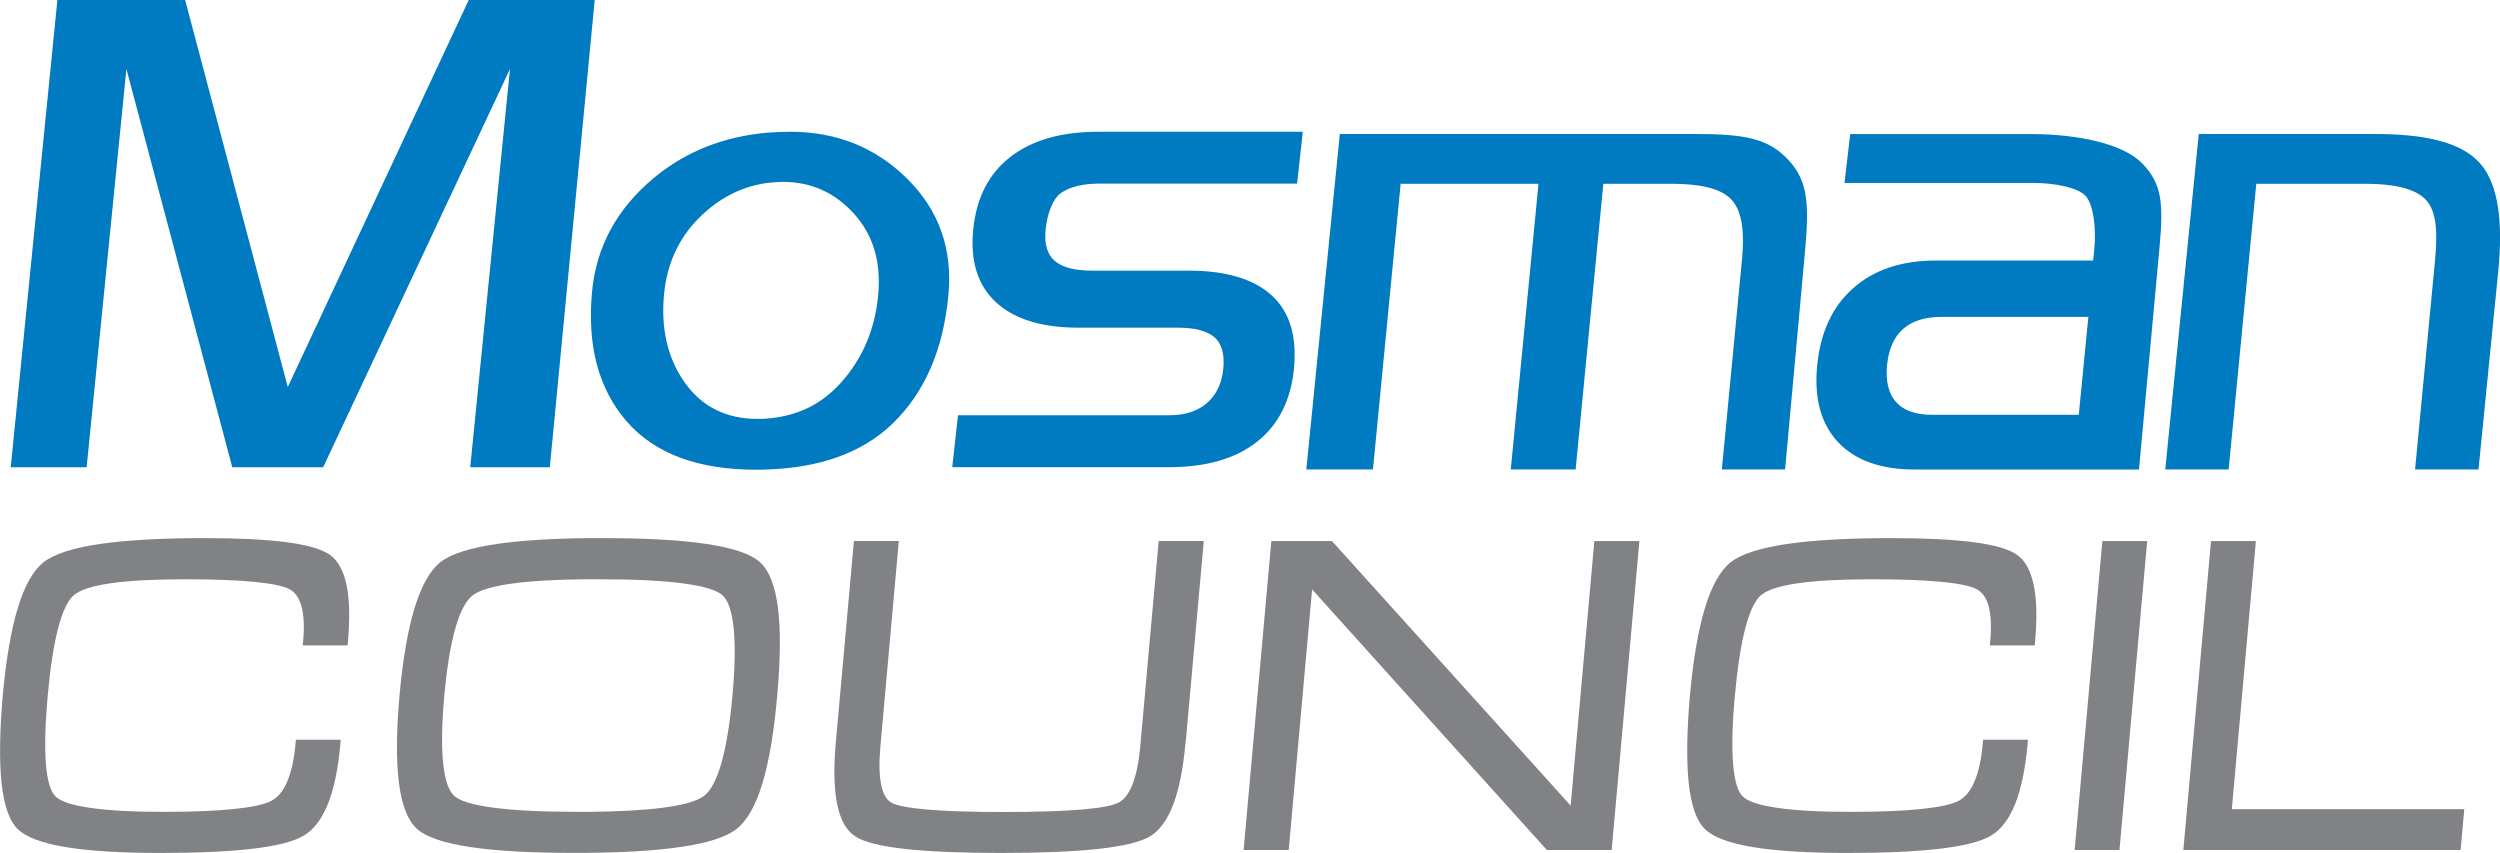
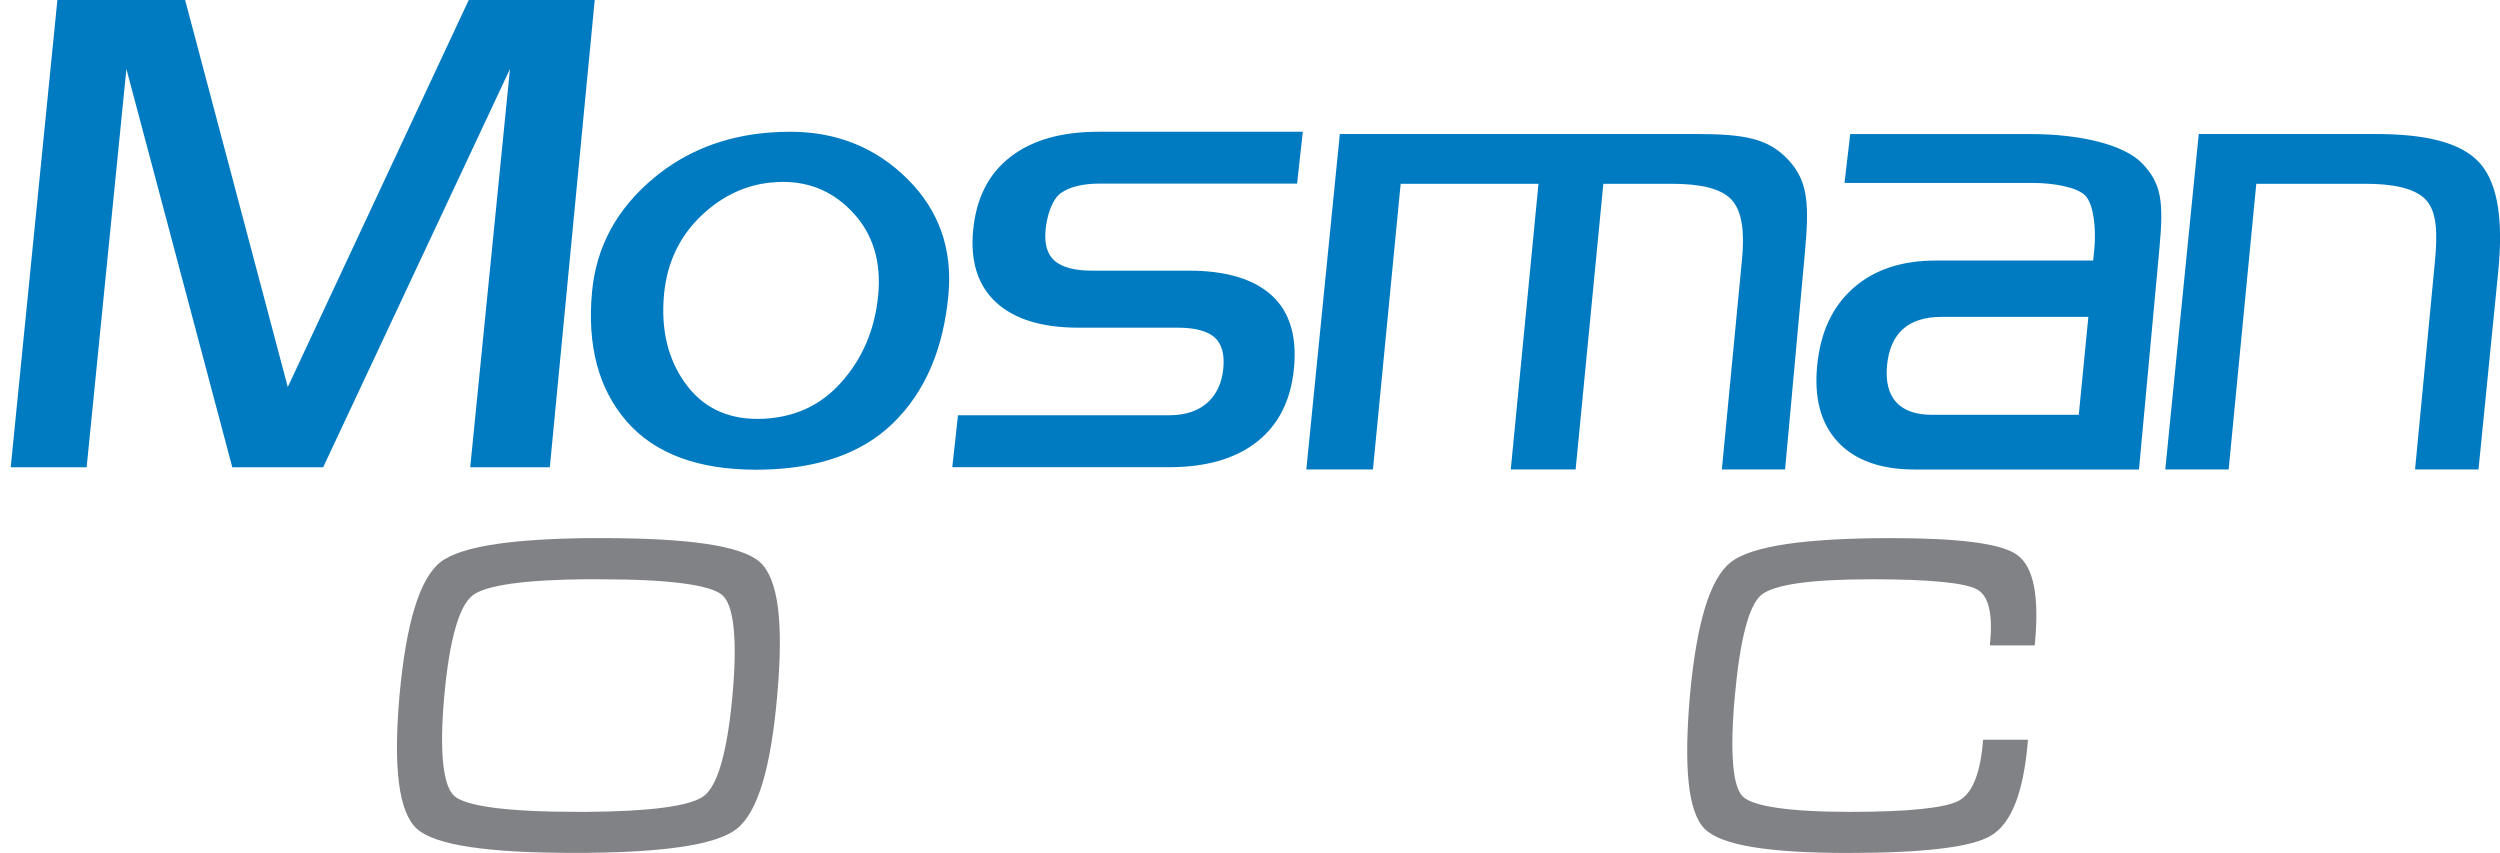
<svg xmlns="http://www.w3.org/2000/svg" id="Layer_1" data-name="Layer 1" viewBox="0 0 354.62 120.99">
  <path d="M342.57,66.6l2.82-29.51c.37-3.9.31-6.96-1.22-8.68-1.53-1.72-4.78-2.34-8.57-2.34h-15.55l-3.92,40.52h-8.99l4.75-47.58h25.05c6.81,0,12.1,1.07,14.83,4.14,2.72,3.06,3.28,8.62,2.59,15.46l-2.79,27.98h-8.99ZM271.61,66.6c-4.83,0-8.47-1.3-10.9-3.9-2.43-2.6-3.41-6.24-2.94-10.92.47-4.68,2.17-8.32,5.12-10.92,2.95-2.6,6.84-3.9,11.67-3.9h22.35l.16-1.56c.3-3.05-.12-6.38-1.22-7.6-1.1-1.21-4.39-1.85-7.51-1.85h-26.7l.81-6.93h25.67c6.78,0,13.2,1.43,15.83,4.24,2.63,2.81,2.98,5.32,2.37,11.87l-2.91,31.47h-31.81ZM296.23,44.95h-20.82c-4.69,0-7.28,2.28-7.73,6.82-.45,4.55,1.67,7.07,6.37,7.07h20.82l1.36-13.89h0ZM244.24,66.59l2.86-29.8c.37-3.83.04-6.84-1.5-8.48-1.53-1.64-4.57-2.24-8.51-2.24h-9.66l-3.93,40.52h-9.2l3.93-40.52h-19.55l-3.93,40.52h-9.45l4.75-47.58h50.36c7.12,0,10.41.61,13.28,3.69,2.87,3.08,2.94,6.49,2.31,13.37l-2.79,30.52h-8.96ZM135.08,66.26l.81-7.36h30.02c4.69,0,7.22-2.69,7.61-6.58.21-2.08-.22-3.58-1.25-4.48-1.04-.9-2.79-1.36-5.19-1.36h-14.09c-5.2,0-9.13-1.21-11.72-3.61-2.59-2.4-3.67-5.85-3.22-10.33.45-4.48,2.21-7.92,5.28-10.29,3.07-2.37,7.21-3.56,12.43-3.56h29.04l-.81,7.35h-27.95c-2.4,0-4.27.45-5.52,1.32-1.25.87-1.99,3.1-2.2,5.18-.21,2.08.23,3.57,1.31,4.48,1.08.91,2.83,1.37,5.25,1.37h13.73c5.29,0,9.23,1.18,11.78,3.51,2.56,2.33,3.61,5.82,3.15,10.43-.45,4.48-2.19,7.93-5.23,10.33-3.04,2.4-7.21,3.61-12.49,3.61h-30.76ZM109.5,66.57h-.12c-.7.04-1.41.06-2.11.06-8.29,0-14.42-2.3-18.4-6.88-3.97-4.59-5.6-10.71-4.89-18.37.6-6.39,3.52-11.77,8.77-16.14,4.53-3.77,9.96-5.91,16.28-6.43h0s0,0,0,0h0s0,0,0,0h0s0,0,0,0h0s0,0,0,0h.04c1.01-.08,2.02-.12,3.03-.12,6.58,0,12.12,2.23,16.61,6.69,4.49,4.46,6.43,9.95,5.82,16.47-.72,7.72-3.34,13.78-7.86,18.18-4.65,4.52-10.86,6.23-17.18,6.54h0ZM109.26,59.33c4.03-.42,7.3-2.02,10.02-5.04,3.07-3.42,4.83-7.56,5.29-12.44.44-4.68-.71-8.53-3.44-11.54-2.73-3.01-6.08-4.51-10.07-4.51-.26,0-.51,0-.76.02l-1.11.09c-3.48.38-6.62,1.85-9.42,4.41-3.29,3.01-5.14,6.82-5.58,11.44-.46,4.94.53,9.12,2.96,12.53,2.43,3.42,5.87,5.13,10.3,5.13.6,0,1.21-.02,1.8-.09h0ZM66.7,66.28l5.64-56.5-26.5,56.5h-12.89S17.93,9.78,17.93,9.78l-5.64,56.5H1.52L8.14,0h18.12l14.56,54.9L66.49,0h17.87l-6.37,66.28h-11.29Z" style="fill: #007ac0; stroke-width: 0px;" />
-   <path d="M48.28,105.54h0c-.31,3.44-.88,6.23-1.72,8.38-.87,2.21-2.02,3.75-3.47,4.61-1.41.84-3.82,1.46-7.25,1.86-3.37.4-7.75.6-13.14.6s-9.99-.27-13.33-.82c-3.43-.56-5.72-1.43-6.89-2.6-1.18-1.18-1.93-3.38-2.27-6.58-.32-3.12-.26-7.23.18-12.33h0c.47-5.13,1.18-9.26,2.12-12.38.97-3.2,2.2-5.39,3.7-6.55h0c1.48-1.15,4.14-2.01,7.97-2.57,3.76-.55,8.69-.83,14.78-.83,4.79,0,8.66.19,11.61.57,3.01.39,5.09.99,6.22,1.8h0c1.18.84,1.98,2.32,2.4,4.44.4,2.02.45,4.66.16,7.89l-.05.52h-6.36l.06-.62c.19-2.07.1-3.73-.25-4.97-.32-1.16-.88-1.95-1.66-2.37-.86-.46-2.51-.81-4.96-1.05-2.5-.25-5.81-.37-9.94-.37-8.72,0-13.97.75-15.72,2.26h0c-.85.73-1.58,2.26-2.2,4.59-.64,2.41-1.14,5.66-1.51,9.73-.36,4.06-.44,7.29-.24,9.7.2,2.31.65,3.81,1.34,4.5h0c.7.71,2.29,1.25,4.78,1.62,2.58.39,6.08.59,10.48.59,4.17,0,7.54-.13,10.12-.41,2.54-.26,4.29-.65,5.26-1.16h0c.91-.48,1.66-1.37,2.22-2.68.6-1.38,1-3.2,1.2-5.46l.05-.52h6.36l-.06.62h0Z" style="fill: #808285; stroke-width: 0px;" />
  <path d="M83.45,82.16c-9.02.07-14.49.84-16.39,2.28-.95.73-1.77,2.25-2.44,4.58-.7,2.41-1.23,5.65-1.6,9.72-.36,4.06-.41,7.29-.14,9.69.26,2.3.78,3.79,1.58,4.49.82.72,2.67,1.27,5.53,1.65,2.94.39,6.92.59,11.94.59.52,0,1.03,0,1.53,0,4.31-.04,7.82-.23,10.52-.58,2.94-.38,4.9-.94,5.88-1.68.95-.72,1.77-2.24,2.44-4.56.7-2.41,1.23-5.64,1.6-9.69.37-4.07.41-7.31.15-9.72-.26-2.3-.78-3.81-1.59-4.51-.82-.72-2.66-1.28-5.52-1.66-2.94-.4-6.92-.59-11.94-.59-.52,0-1.03,0-1.53,0h0ZM83.45,120.98c-.64,0-1.29,0-1.95,0-6.14,0-11.05-.27-14.74-.82-3.78-.56-6.31-1.42-7.61-2.58h0c-1.31-1.18-2.17-3.38-2.57-6.6-.39-3.12-.36-7.23.09-12.34h0c.47-5.13,1.18-9.25,2.13-12.37.97-3.2,2.21-5.39,3.7-6.55,1.49-1.15,4.16-2.01,8.02-2.57,3.38-.49,7.69-.76,12.93-.82.64,0,1.29,0,1.95,0,6.15,0,11.07.27,14.77.82,3.78.56,6.32,1.42,7.62,2.58,1.31,1.18,2.17,3.37,2.57,6.56.38,3.09.35,7.15-.1,12.2l-.02.25c-.45,5.11-1.14,9.22-2.08,12.34-.96,3.19-2.2,5.37-3.71,6.53-1.49,1.15-4.17,2-8.04,2.55-3.39.49-7.71.76-12.96.81h0Z" style="fill: #808285; stroke-width: 0px;" />
-   <path d="M168.16,105.39h0c-.32,3.57-.89,6.45-1.7,8.63-.85,2.26-1.97,3.81-3.36,4.63-1.35.79-3.8,1.39-7.35,1.77-3.49.38-8.07.57-13.74.57s-10.22-.19-13.64-.57c-3.49-.39-5.85-.98-7.07-1.79-1.28-.84-2.14-2.41-2.58-4.7-.42-2.19-.48-5.07-.16-8.64l2.52-28.03.05-.52h6.36l-.05.62-2.56,28.56c-.21,2.31-.16,4.15.14,5.51.28,1.25.76,2.07,1.45,2.44h0c.78.42,2.48.75,5.1.97,2.69.23,6.31.34,10.86.34s8.19-.12,10.91-.34c2.67-.22,4.43-.55,5.3-.98.79-.4,1.45-1.24,1.97-2.52.55-1.37.93-3.21,1.14-5.52l2.56-28.56.05-.52h6.39l-.05.62-2.52,28.03h0Z" style="fill: #808285; stroke-width: 0px;" />
-   <polygon points="182.27 120.57 182.27 120.57 179.67 120.57 177.03 120.57 176.41 120.57 176.46 119.95 180.29 77.27 180.34 76.75 180.87 76.75 184.77 76.75 188.68 76.75 188.94 76.75 189.11 76.94 222.79 114.27 226.11 77.27 226.15 76.75 226.68 76.75 229.29 76.75 231.92 76.75 232.55 76.75 232.49 77.37 228.66 120.05 228.62 120.57 228.09 120.57 223.88 120.57 219.67 120.57 219.41 120.57 219.24 120.37 186.12 83.61 182.85 120.05 182.8 120.57 182.27 120.57 182.27 120.57" style="fill: #808285; stroke-width: 0px;" />
  <path d="M287.61,105.54h0c-.31,3.44-.88,6.23-1.72,8.38-.87,2.21-2.02,3.75-3.47,4.61-1.41.84-3.82,1.46-7.25,1.86-3.37.4-7.76.6-13.14.6s-9.99-.27-13.33-.82c-3.43-.56-5.72-1.43-6.9-2.6-1.18-1.18-1.93-3.38-2.27-6.58-.32-3.12-.26-7.23.18-12.33h0c.47-5.13,1.18-9.26,2.12-12.38.97-3.2,2.2-5.39,3.7-6.55h0c1.48-1.15,4.14-2.01,7.97-2.57,3.76-.55,8.69-.83,14.77-.83,4.79,0,8.66.19,11.62.57,3.01.39,5.09.99,6.22,1.8h0c1.19.84,1.98,2.32,2.4,4.44.4,2.02.45,4.66.16,7.89l-.05.52h-6.36l.05-.62c.19-2.07.1-3.73-.24-4.97-.32-1.16-.88-1.95-1.66-2.37-.86-.46-2.51-.81-4.96-1.05-2.5-.25-5.81-.37-9.94-.37-8.73,0-13.97.75-15.72,2.26h0c-.85.73-1.58,2.26-2.2,4.59-.64,2.41-1.14,5.66-1.51,9.73-.37,4.06-.44,7.29-.24,9.7.2,2.31.65,3.81,1.34,4.5h0c.7.71,2.29,1.25,4.78,1.62,2.58.39,6.08.59,10.48.59,4.17,0,7.54-.13,10.13-.41,2.54-.26,4.29-.65,5.26-1.16h0c.91-.48,1.66-1.37,2.22-2.68.6-1.38,1-3.2,1.2-5.46l.05-.52h6.36l-.05.62h0Z" style="fill: #808285; stroke-width: 0px;" />
-   <polygon points="294.34 119.95 294.34 119.95 298.17 77.27 298.22 76.75 298.74 76.75 301.35 76.75 303.95 76.75 304.58 76.75 304.52 77.37 300.69 120.05 300.64 120.57 300.12 120.57 297.52 120.57 294.91 120.57 294.28 120.57 294.34 119.95 294.34 119.95" style="fill: #808285; stroke-width: 0px;" />
-   <polygon points="309.76 119.95 313.58 77.27 313.63 76.75 314.16 76.75 316.77 76.75 319.36 76.75 319.99 76.75 319.94 77.37 316.58 114.77 348.92 114.77 349.55 114.77 349.5 115.38 349.29 117.7 349.08 120.05 349.03 120.57 348.51 120.57 310.33 120.57 309.7 120.57 309.76 119.95 309.76 119.95" style="fill: #808285; stroke-width: 0px;" />
</svg>